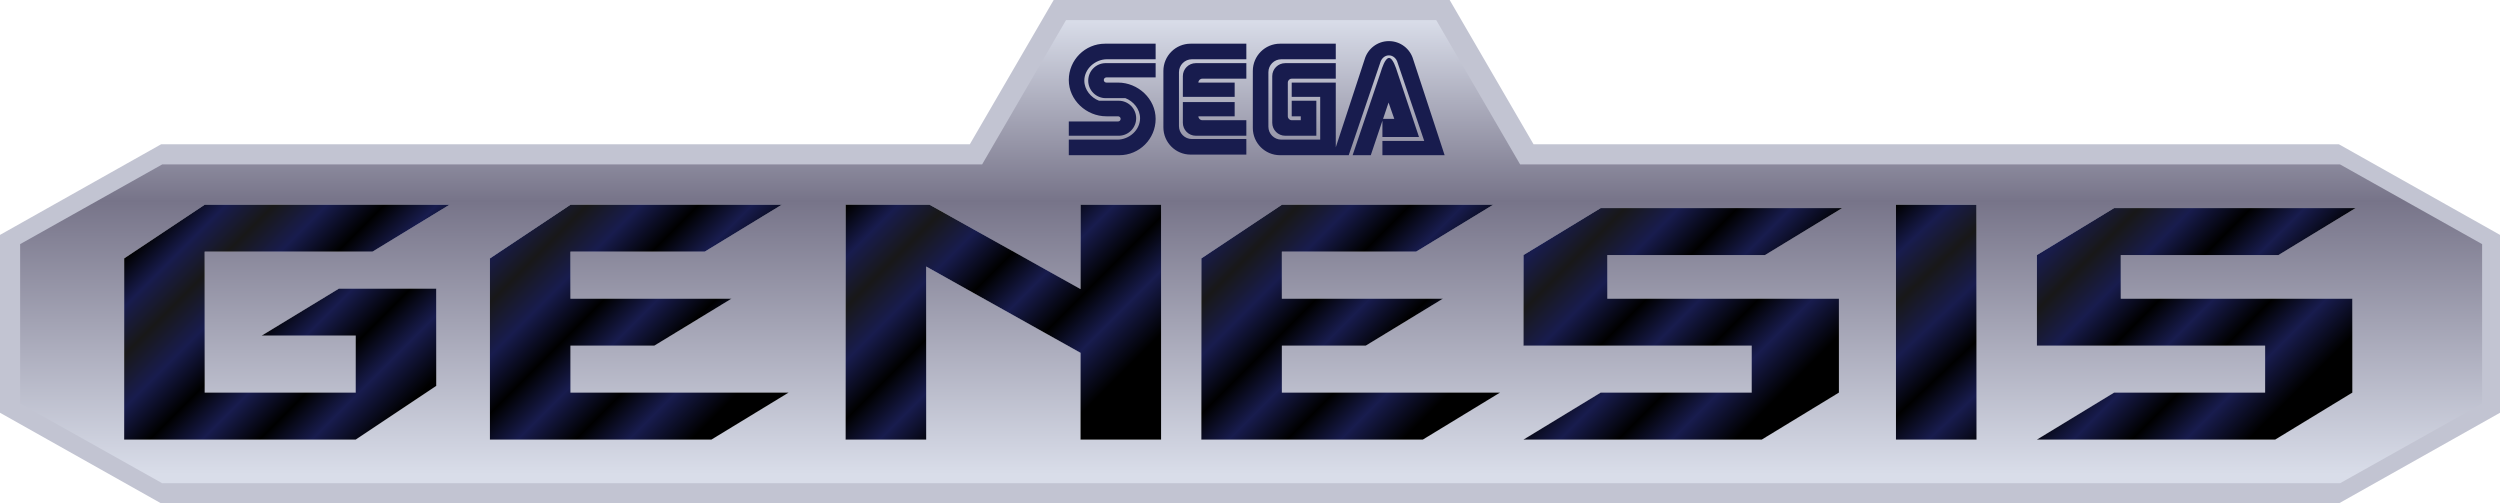
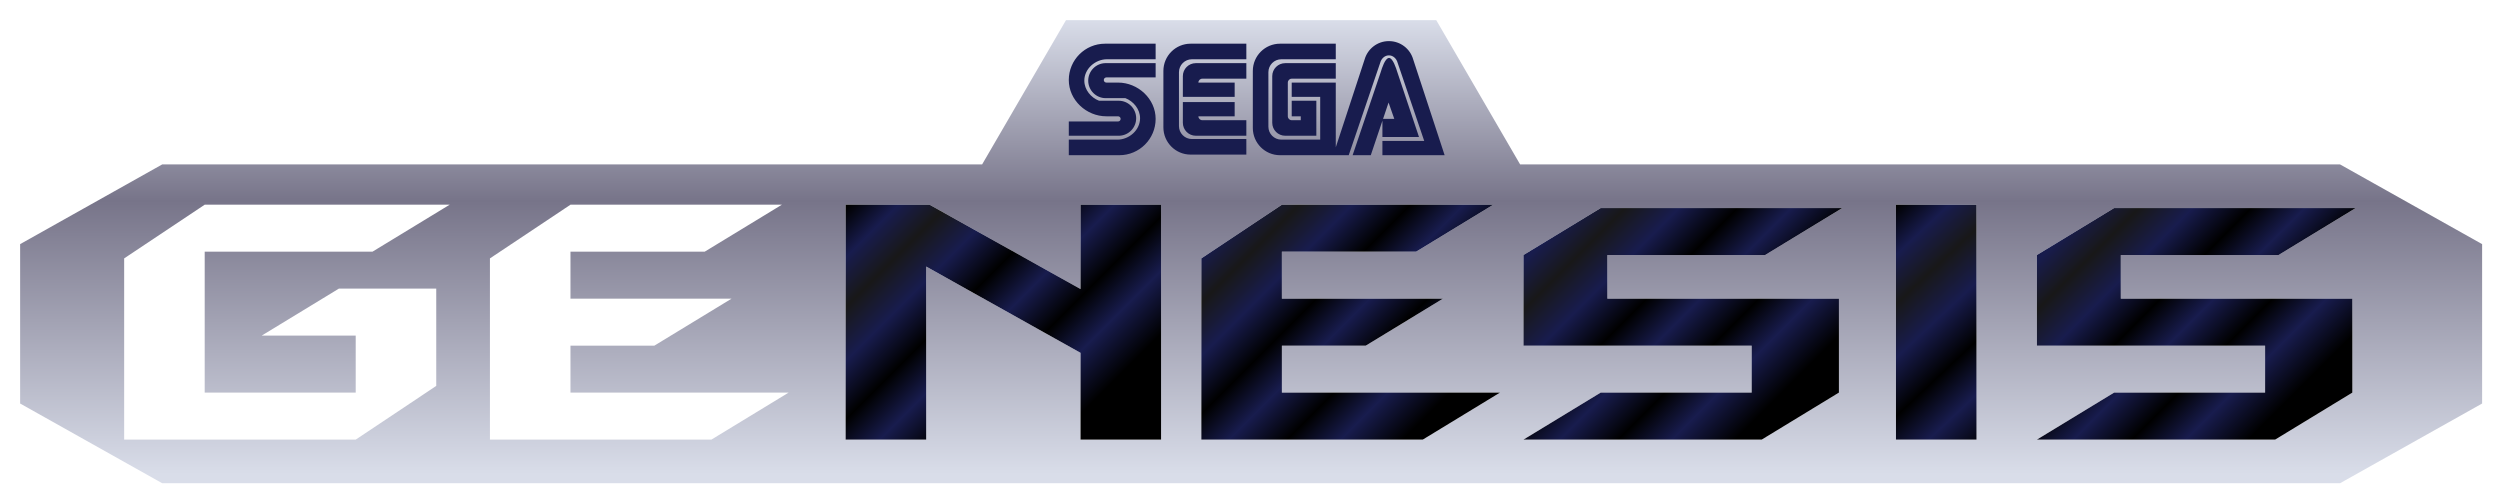
<svg xmlns="http://www.w3.org/2000/svg" version="1.1" id="Layer_1" x="0px" y="0px" width="745px" height="150px" viewBox="0 0 745 150" enable-background="new 0 0 745 150" xml:space="preserve">
  <g>
-     <path fill="#C2C4D2" d="M0,70v53l48,27h649l48-27V70l-48-27H457L432,0H314l-25,43H48L0,70z M252,61h25l45,25.14V61h24v70h-24   v-25.86l-46-25.709V131h-24V61z M565,131V61h24v70H565z M358,131V77l24-16h63l-23,14h-40v14h48l-23,14h-25v14h65l-23,14H358z    M146,131V77l24-16h63l-23,14h-40v14h48l-23,14h-25v14h65l-23,14H146z M130,86v29l-24,16H37V77l24-16h73l-23,14H61v42h45v-17H78   l23-14H130z M548,117l-23,14h-71l23-14h45v-14h-68V76l23-14h72l-23,14h-47v13h69V117z M701,117l-23,14h-71l23-14h45v-14h-68V76   l23-14h72l-23,14h-47v13h69V117z" />
    <linearGradient id="SVGID_1_" gradientUnits="userSpaceOnUse" x1="372.835" y1="6" x2="372.835" y2="144">
      <stop offset="0" style="stop-color:#D9DDE9" />
      <stop offset="0.39" style="stop-color:#777489" />
      <stop offset="0.98" style="stop-color:#D9DDE9" />
    </linearGradient>
    <path fill="url(#SVGID_1_)" d="M453,49L428,6h-0.33H318h-0.33l-25,43H48.33L6,72.75v47.5L48.33,144h649.01l42.33-23.75v-47.5   L697.34,49H453z M252,61h25l45,25.14V61h24v70h-24v-25.86l-46-25.709V131h-24V61z M565,131V61h24v70H565z M358,131V77l24-16h63   l-23,14h-40v14h48l-23,14h-25v14h65l-23,14H358z M146,131V77l24-16h63l-23,14h-40v14h48l-23,14h-25v14h65l-23,14H146z M130,86v29   l-24,16H37V77l24-16h73l-23,14H61v42h45v-17H78l23-14H130z M548,117l-23,14h-71l23-14h45v-14h-68V76l23-14h72l-23,14h-47v13h69V117   z M701,117l-23,14h-71l23-14h45v-14h-68V76l23-14h72l-23,14h-47v13h69V117z" />
    <path fill="#181C4E" d="M406.66,17.7l-9.37,28.55h4.63l9.391-27.57c0.34-1.26,1.369-2.18,2.579-2.18c1.221,0,2.25,0.92,2.591,2.18   L424.42,42h-12.46v4.25h18.54l-9.37-28.55c-0.899-3.15-3.8-5.45-7.24-5.45C410.46,12.25,407.561,14.55,406.66,17.7z M412.15,35.43   l1.64-4.87l1.71,4.87H412.15z M411.47,21.45l-8.39,24.8h5.41l3.47-10.28v4.86h10.9l-6.471-19.38c-0.329-1.08-1.31-4.18-2.46-4.18   C412.77,17.27,411.79,20.37,411.47,21.45z M381.84,17.66h16.221v-4.64h-16.61c-4.48,0-8.11,3.64-8.11,8.12v17   c0,4.48,3.63,8.11,8.11,8.11h16.61V24.61H384.93v4.25h8.49v12.75h-11.58c-2.14,0-3.859-1.73-3.859-3.86V21.52   C377.98,19.39,379.7,17.66,381.84,17.66z M384.93,30.02v4.64h2.7v1.16h-2.7c-0.64,0-1.16-0.52-1.16-1.16V24.61   c0-0.64,0.521-1.16,1.16-1.16h13.131v-4.63H383c-2.14,0-3.87,1.73-3.87,3.86v13.91c0,2.13,1.73,3.86,3.87,3.86h9.27V30.02H384.93z    M355.19,17.66h16.22v-4.64H354.8c-4.48,0-8.11,3.64-8.11,8.12v16.81c0,4.48,3.63,8.12,8.11,8.12h16.61v-4.64h-16.22   c-2.13,0-3.86-1.73-3.86-3.86V21.52C351.33,19.39,353.06,17.66,355.19,17.66z M367.93,28.86v-4.25h-10.81   c0-0.64,0.52-1.16,1.16-1.16h13.13v-4.63h-15.06c-2.13,0-3.86,1.73-3.86,3.86v6.18H367.93z M367.93,30.41v4.25h-10.81   c0,0.64,0.52,1.16,1.16,1.16h13.13v4.63h-15.06c-2.13,0-3.86-1.73-3.86-3.86v-6.18H367.93z M328.24,36.2h-9.74v4.25h14.87h0.19   c2.79-0.1,5.02-2.4,5.02-5.21c0-2.88-2.33-5.22-5.21-5.22h-5.86c-2.37-0.9-4.38-3.25-4.38-5.99c0-3.52,3.24-6.37,6.76-6.37h14.49   v-4.64h-15.07c-5.97,0-10.81,4.85-10.81,10.82c0,5.98,5.23,10.82,11.2,10.82v-0.05l0.03,0.05h3.45c0.42,0,0.77,0.34,0.77,0.77   c0,0.43-0.35,0.77-0.77,0.77H328.24z M334.63,23.07h9.75v-4.25h-14.87h-0.2c-2.79,0.1-5.02,2.4-5.02,5.21   c0,2.89,2.34,5.22,5.22,5.22h5.86c2.37,0.91,4.37,3.25,4.37,5.99c0,3.52-3.24,6.37-6.76,6.37H318.5v4.64h15.06   c5.97,0,10.82-4.84,10.82-10.82c0-5.97-5.23-10.82-11.2-10.82v0.06l-0.04-0.06h-3.44c-0.43,0-0.77-0.34-0.77-0.77   c0-0.42,0.34-0.77,0.77-0.77H334.63z" />
  </g>
  <linearGradient id="SVGID_2_" gradientUnits="userSpaceOnUse" x1="258.477" y1="55.477" x2="325.593" y2="122.593">
    <stop offset="0" style="stop-color:#000000" />
    <stop offset="0.11" style="stop-color:#181C4E" />
    <stop offset="0.22" style="stop-color:#181818" />
    <stop offset="0.34" style="stop-color:#181C4E" />
    <stop offset="0.47" style="stop-color:#000000" />
    <stop offset="0.59" style="stop-color:#181C4E" />
    <stop offset="0.72" style="stop-color:#000000" />
    <stop offset="0.84" style="stop-color:#181C4E" />
    <stop offset="0.98" style="stop-color:#000000" />
  </linearGradient>
  <polygon fill="url(#SVGID_2_)" points="252,61 277,61 322,86.14 322,61 346,61 346,131 322,131 322,105.14 276,79.431 276,131   252,131 " />
  <linearGradient id="SVGID_3_" gradientUnits="userSpaceOnUse" x1="554.019" y1="71.554" x2="620.767" y2="142.558">
    <stop offset="0" style="stop-color:#000000" />
    <stop offset="0.11" style="stop-color:#181C4E" />
    <stop offset="0.22" style="stop-color:#181818" />
    <stop offset="0.34" style="stop-color:#181C4E" />
    <stop offset="0.47" style="stop-color:#000000" />
    <stop offset="0.59" style="stop-color:#181C4E" />
    <stop offset="0.72" style="stop-color:#000000" />
    <stop offset="0.84" style="stop-color:#181C4E" />
    <stop offset="0.98" style="stop-color:#000000" />
  </linearGradient>
  <rect x="565" y="61" fill="url(#SVGID_3_)" width="24" height="70" />
  <linearGradient id="SVGID_4_" gradientUnits="userSpaceOnUse" x1="362.214" y1="56.714" x2="428.617" y2="123.117">
    <stop offset="0" style="stop-color:#000000" />
    <stop offset="0.11" style="stop-color:#181C4E" />
    <stop offset="0.22" style="stop-color:#181818" />
    <stop offset="0.34" style="stop-color:#181C4E" />
    <stop offset="0.47" style="stop-color:#000000" />
    <stop offset="0.59" style="stop-color:#181C4E" />
    <stop offset="0.72" style="stop-color:#000000" />
    <stop offset="0.84" style="stop-color:#181C4E" />
    <stop offset="0.98" style="stop-color:#000000" />
  </linearGradient>
  <polygon fill="url(#SVGID_4_)" points="358,131 358,77 382,61 445,61 422,75 382,75 382,89 430,89 407,103 382,103 382,117 447,117   424,131 " />
  <linearGradient id="SVGID_5_" gradientUnits="userSpaceOnUse" x1="150.214" y1="56.714" x2="216.617" y2="123.117">
    <stop offset="0" style="stop-color:#000000" />
    <stop offset="0.11" style="stop-color:#181C4E" />
    <stop offset="0.22" style="stop-color:#181818" />
    <stop offset="0.34" style="stop-color:#181C4E" />
    <stop offset="0.47" style="stop-color:#000000" />
    <stop offset="0.59" style="stop-color:#181C4E" />
    <stop offset="0.72" style="stop-color:#000000" />
    <stop offset="0.84" style="stop-color:#181C4E" />
    <stop offset="0.98" style="stop-color:#000000" />
  </linearGradient>
-   <polygon fill="url(#SVGID_5_)" points="146,131 146,77 170,61 233,61 210,75 170,75 170,89 218,89 195,103 170,103 170,117 235,117   212,131 " />
  <linearGradient id="SVGID_6_" gradientUnits="userSpaceOnUse" x1="51.751" y1="62.251" x2="117.25" y2="127.75">
    <stop offset="0" style="stop-color:#000000" />
    <stop offset="0.11" style="stop-color:#181C4E" />
    <stop offset="0.22" style="stop-color:#181818" />
    <stop offset="0.34" style="stop-color:#181C4E" />
    <stop offset="0.47" style="stop-color:#000000" />
    <stop offset="0.59" style="stop-color:#181C4E" />
    <stop offset="0.72" style="stop-color:#000000" />
    <stop offset="0.84" style="stop-color:#181C4E" />
    <stop offset="0.98" style="stop-color:#000000" />
  </linearGradient>
-   <polygon fill="url(#SVGID_6_)" points="130,86 130,115 106,131 37,131 37,77 61,61 134,61 111,75 61,75 61,117 106,117 106,100   78,100 101,86 " />
  <linearGradient id="SVGID_7_" gradientUnits="userSpaceOnUse" x1="460.959" y1="55.959" x2="527.859" y2="122.859">
    <stop offset="0" style="stop-color:#000000" />
    <stop offset="0.11" style="stop-color:#181C4E" />
    <stop offset="0.22" style="stop-color:#181818" />
    <stop offset="0.34" style="stop-color:#181C4E" />
    <stop offset="0.47" style="stop-color:#000000" />
    <stop offset="0.59" style="stop-color:#181C4E" />
    <stop offset="0.72" style="stop-color:#000000" />
    <stop offset="0.84" style="stop-color:#181C4E" />
    <stop offset="0.98" style="stop-color:#000000" />
  </linearGradient>
  <polygon fill="url(#SVGID_7_)" points="548,117 525,131 454,131 477,117 522,117 522,103 454,103 454,76 477,62 549,62 526,76   479,76 479,89 548,89 " />
  <linearGradient id="SVGID_8_" gradientUnits="userSpaceOnUse" x1="613.96" y1="55.959" x2="680.86" y2="122.859">
    <stop offset="0" style="stop-color:#000000" />
    <stop offset="0.11" style="stop-color:#181C4E" />
    <stop offset="0.22" style="stop-color:#181818" />
    <stop offset="0.34" style="stop-color:#181C4E" />
    <stop offset="0.47" style="stop-color:#000000" />
    <stop offset="0.59" style="stop-color:#181C4E" />
    <stop offset="0.72" style="stop-color:#000000" />
    <stop offset="0.84" style="stop-color:#181C4E" />
    <stop offset="0.98" style="stop-color:#000000" />
  </linearGradient>
  <polygon fill="url(#SVGID_8_)" points="701,117 678,131 607,131 630,117 675,117 675,103 607,103 607,76 630,62 702,62 679,76   632,76 632,89 701,89 " />
</svg>